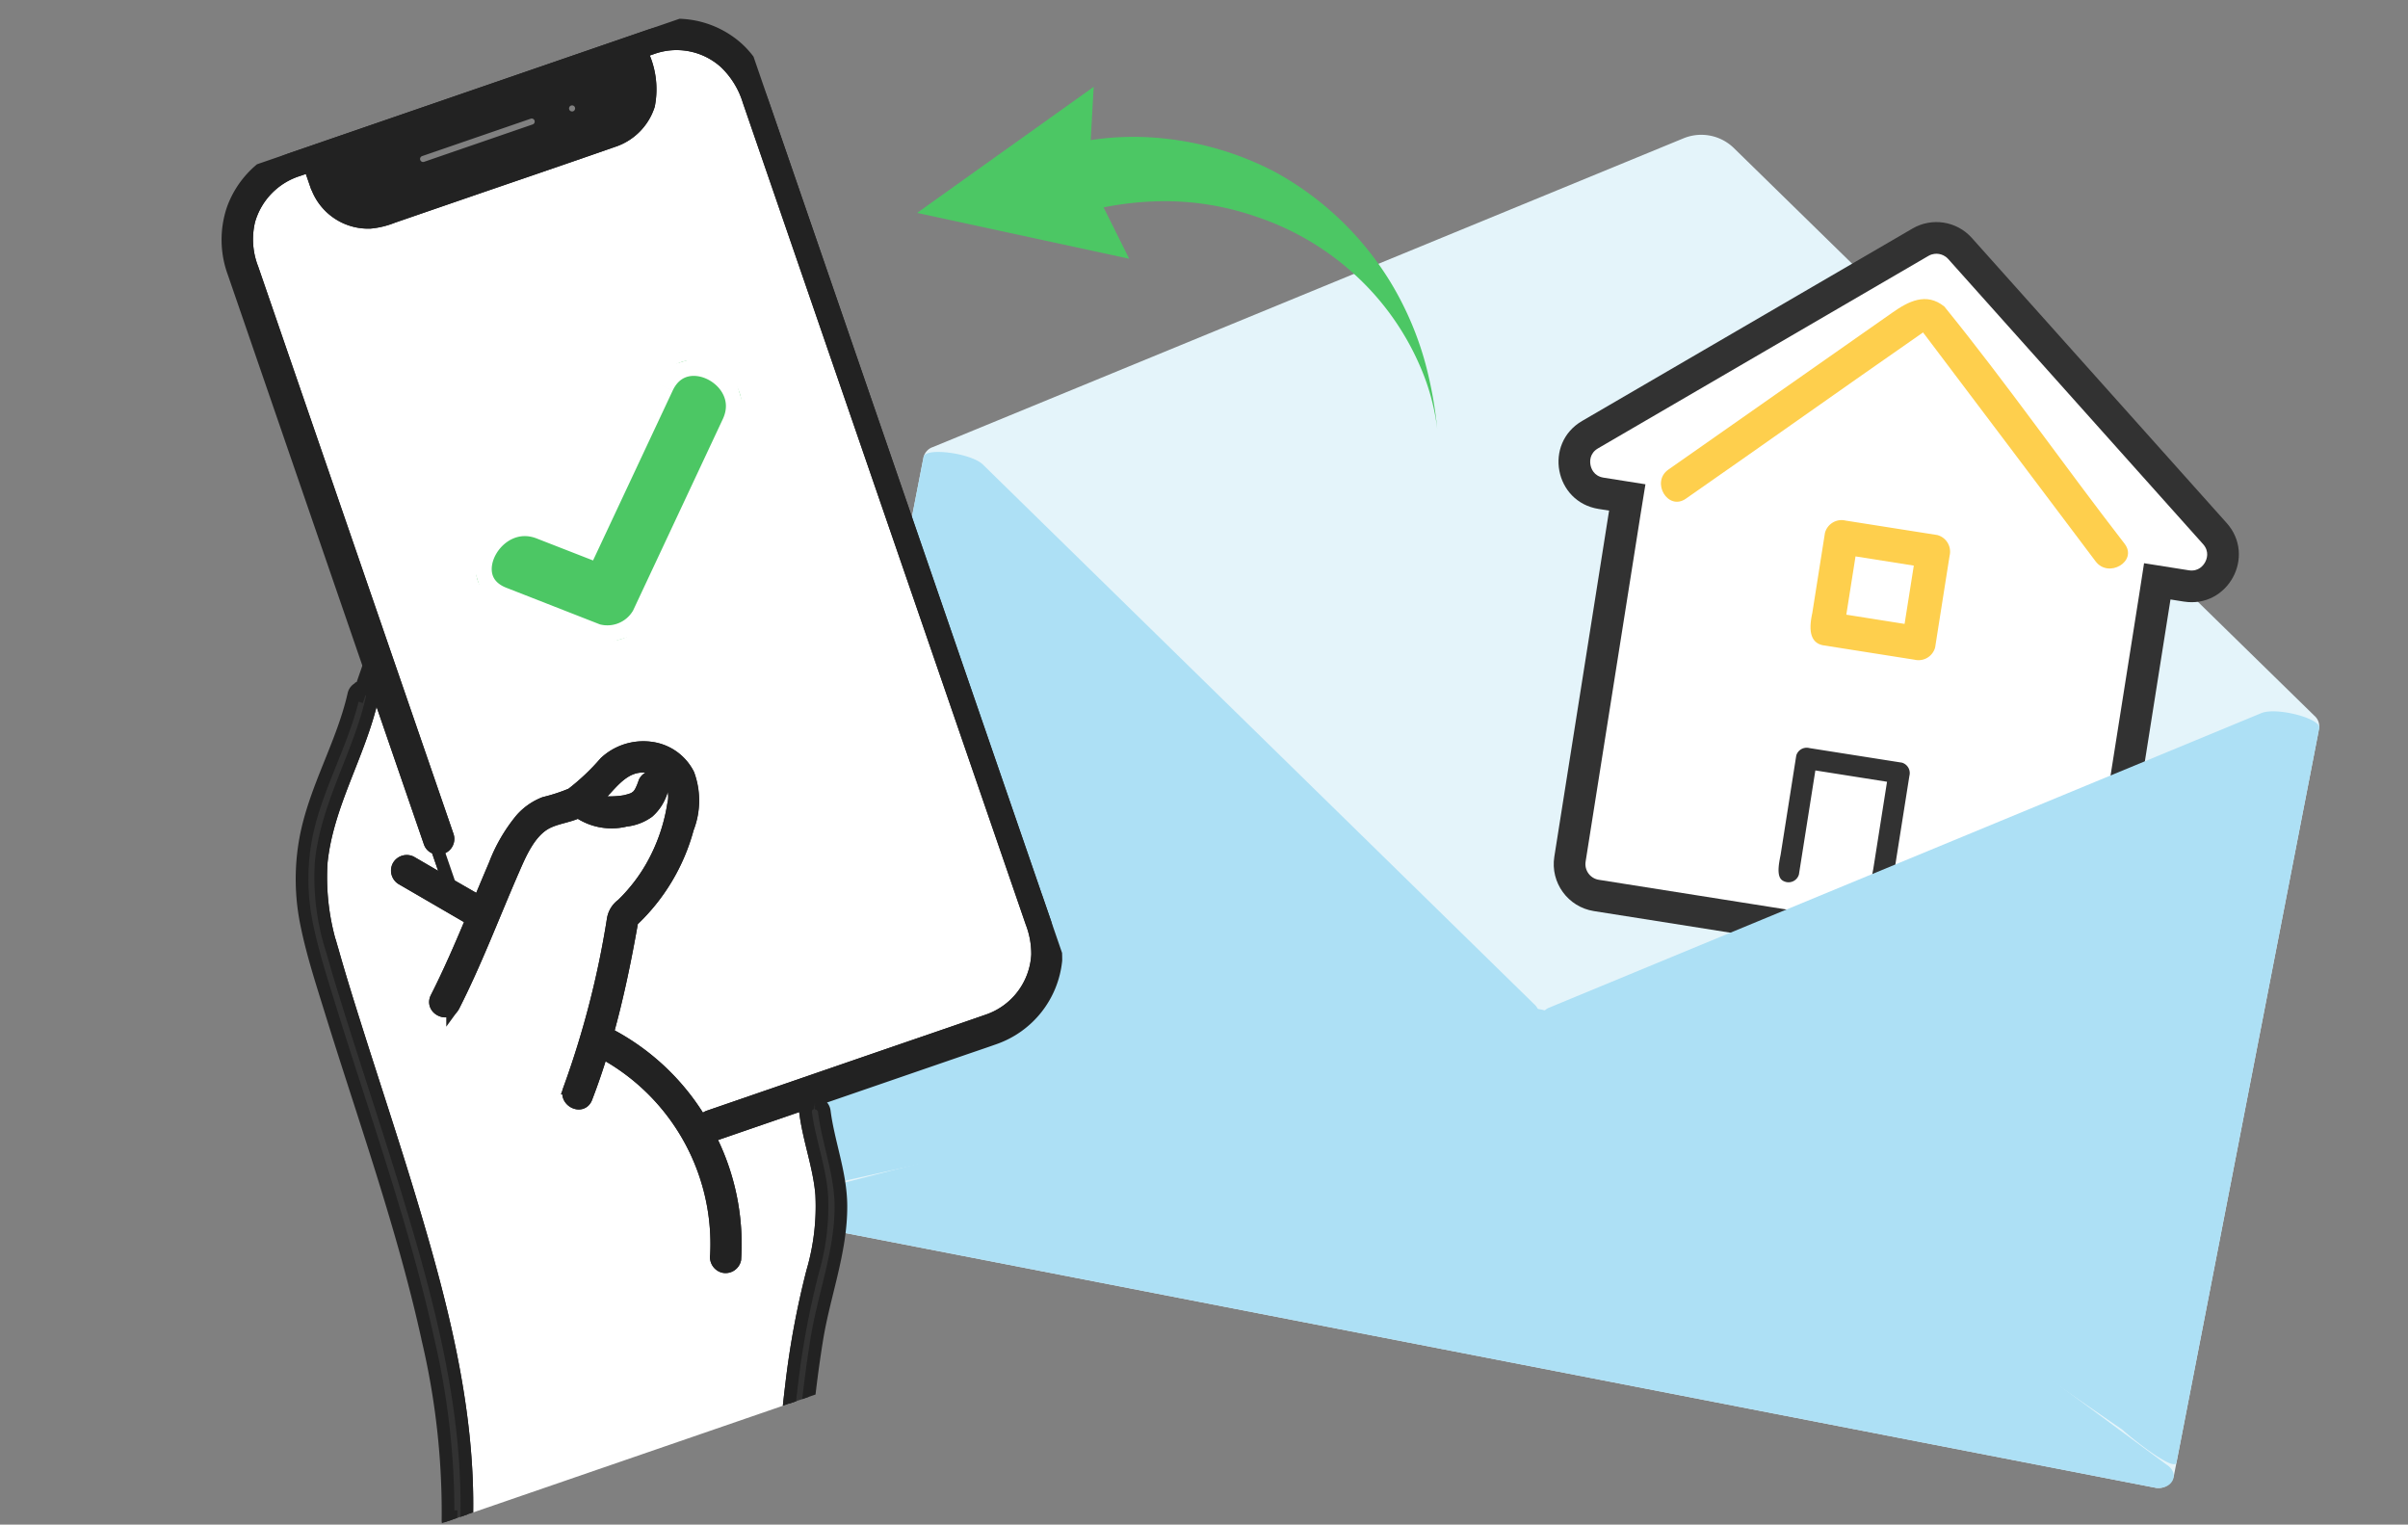
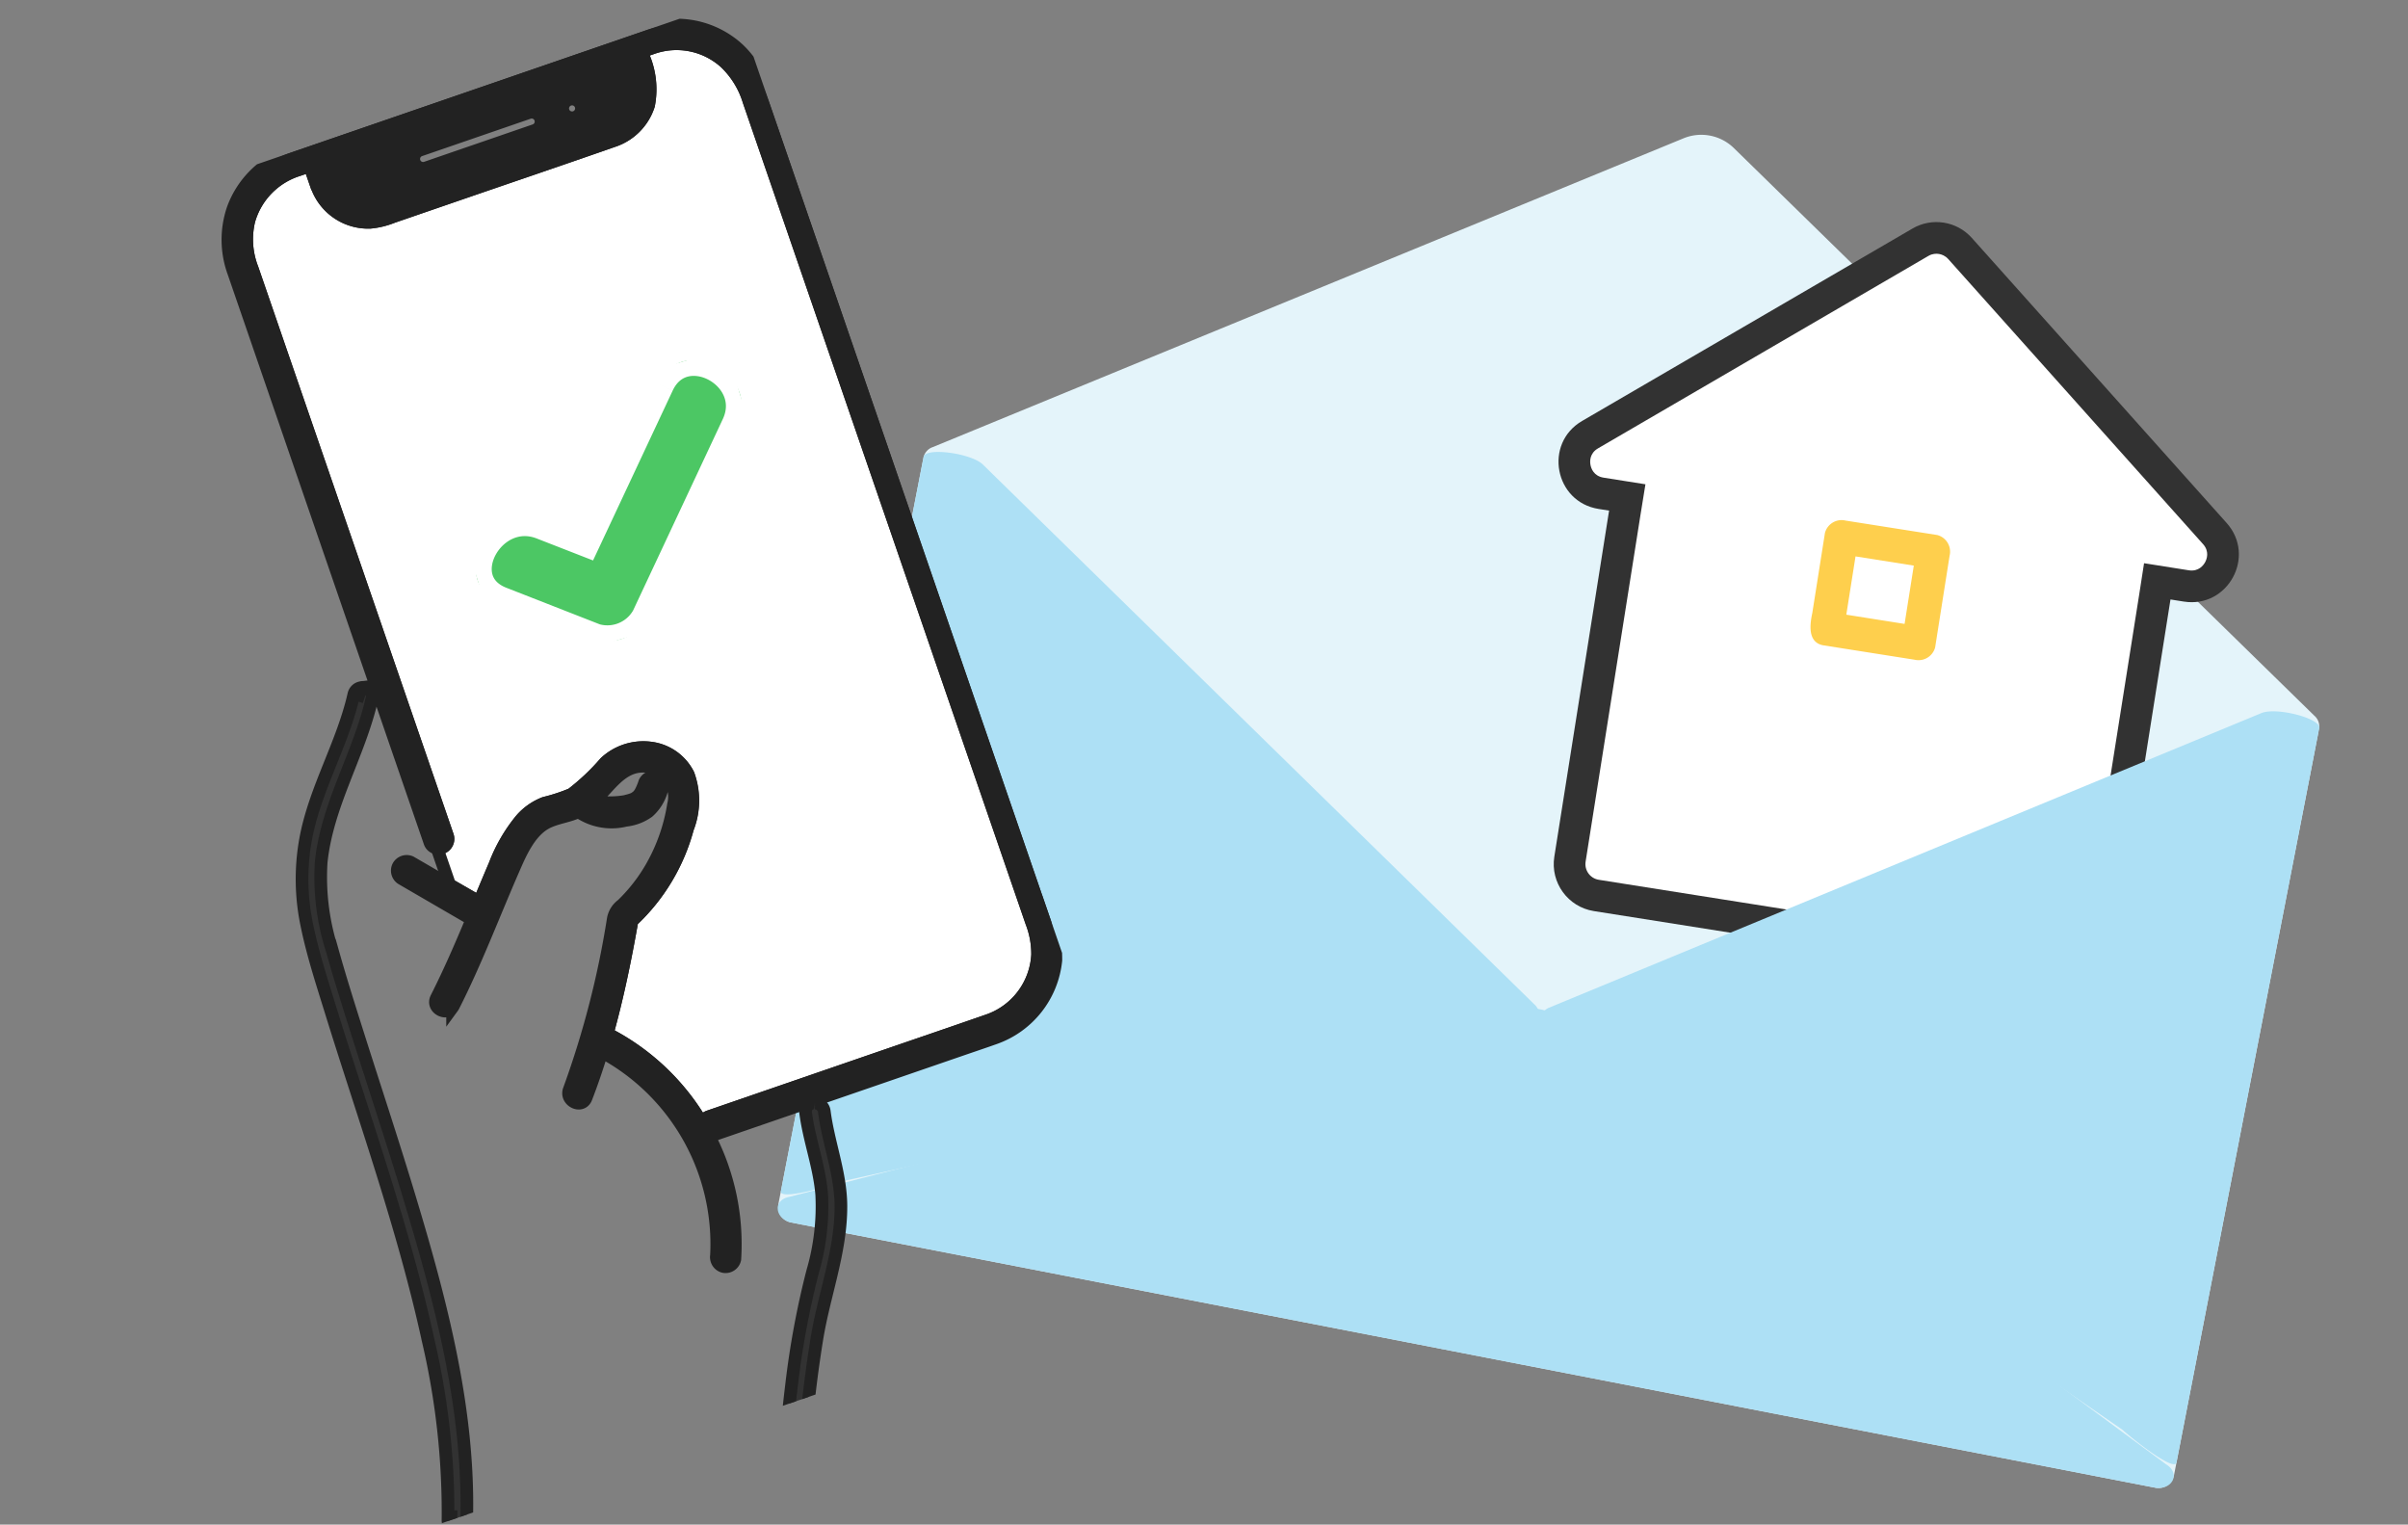
<svg xmlns="http://www.w3.org/2000/svg" width="151.992" height="96.216" viewBox="0 0 151.992 96.216">
  <rect x="0" y="0" width="151.992" height="96.216" fill="#808080" stroke="none" />
  <defs>
    <clipPath id="clip-path">
      <rect id="Rectangle_13349" data-name="Rectangle 13349" width="89.738" height="78.399" fill="none" />
    </clipPath>
    <clipPath id="clip-path-2">
      <rect id="Rectangle_18607" data-name="Rectangle 18607" width="49" height="84.887" fill="none" stroke="#222" stroke-width="0.8" />
    </clipPath>
    <clipPath id="clip-path-3">
      <rect id="Rectangle_18609" data-name="Rectangle 18609" width="19.27" height="15.616" fill="#4cc764" stroke="#fff" stroke-width="2" />
    </clipPath>
    <clipPath id="clip-path-4">
      <rect id="Rectangle_18610" data-name="Rectangle 18610" width="35.506" height="11.921" fill="#4cc764" />
    </clipPath>
  </defs>
  <g id="Group_81041" data-name="Group 81041" transform="translate(-298.504 -6560.01)">
    <g id="Group_50557" data-name="Group 50557" transform="translate(362.406 6560.01) rotate(11)" clip-path="url(#clip-path)">
      <path id="Path_367190" data-name="Path 367190" d="M89.732,29.526a.889.889,0,0,0-.451-.873L46.489.486a2.947,2.947,0,0,0-3.241,0L.457,28.653a.889.889,0,0,0-.451.873.925.925,0,0,0-.006.1V77.393A1.006,1.006,0,0,0,1.006,78.4H88.732a1.006,1.006,0,0,0,1.006-1.006V29.629a.928.928,0,0,0-.006-.1" transform="translate(0 0)" fill="#e4f4fa" />
      <path id="Path_367196" data-name="Path 367196" d="M3.738,46.416,44.363,28.673a.856.856,0,0,0,.129-1.492L3.738.325C2.826-.224,0-.035,0,.575V47.786c0,.61,2.826-.821,3.738-1.37" transform="translate(0 28.791)" fill="#ade0f5" />
      <path id="Path_367197" data-name="Path 367197" d="M.615,20.65,43.248.353a3.9,3.9,0,0,1,3.242,0l42.633,20.3c1.04.385.681,1.578-.474,1.578H1.089c-1.155,0-1.514-1.193-.474-1.578" transform="translate(0 56.171)" fill="#ade0f5" />
      <g id="Group_76394" data-name="Group 76394" transform="matrix(0.999, -0.035, 0.035, 0.999, -277.12, -3685.8)">
        <g id="Union_92" data-name="Union 92" transform="translate(185.782 3699.242)" fill="#fff">
          <path d="M 37.316 45.504 L 7.427 45.504 C 6.324 45.504 5.426 44.606 5.426 43.503 L 5.426 21.39 L 5.426 21.385 L 5.43 20.381 L 4.426 20.381 L 3.757 20.381 C 2.717 20.381 2.102 19.695 1.873 19.052 C 1.644 18.409 1.687 17.488 2.493 16.831 L 21.197 1.571 C 21.553 1.281 22.002 1.121 22.462 1.121 C 22.921 1.121 23.37 1.281 23.726 1.571 L 42.431 16.831 C 43.237 17.488 43.279 18.409 43.05 19.052 C 42.822 19.695 42.206 20.381 41.166 20.381 L 40.316 20.381 L 39.313 20.381 L 39.316 21.385 L 39.316 21.388 L 39.316 21.395 L 39.316 43.503 C 39.316 44.606 38.419 45.504 37.316 45.504 Z" stroke="none" />
          <path d="M 37.316 44.504 C 37.868 44.504 38.316 44.055 38.316 43.503 L 38.316 21.388 L 38.31 19.381 L 41.166 19.381 C 41.803 19.381 42.037 18.916 42.108 18.716 C 42.18 18.516 42.292 18.008 41.799 17.606 L 23.094 2.346 C 22.866 2.16 22.624 2.121 22.462 2.121 C 22.299 2.121 22.058 2.16 21.829 2.346 L 3.125 17.606 C 2.631 18.008 2.744 18.516 2.815 18.716 C 2.886 18.916 3.121 19.381 3.757 19.381 L 6.433 19.381 L 6.426 21.395 L 6.426 43.503 C 6.426 44.055 6.875 44.504 7.427 44.504 L 37.316 44.504 M 37.316 46.504 L 7.427 46.504 C 5.77 46.504 4.426 45.16 4.426 43.503 L 4.426 21.39 C 4.426 21.387 4.426 21.384 4.426 21.381 L 3.757 21.381 C 0.936 21.381 -0.326 17.84 1.86 16.056 L 20.565 0.797 C 21.669 -0.104 23.254 -0.104 24.358 0.797 L 43.063 16.056 C 45.249 17.84 43.987 21.381 41.166 21.381 L 40.316 21.381 C 40.316 21.384 40.316 21.387 40.316 21.39 L 40.316 43.503 C 40.316 45.16 38.973 46.504 37.316 46.504 Z" stroke="none" fill="#323232" />
        </g>
-         <path id="Path_367339" data-name="Path 367339" d="M8.044,1.076A1.086,1.086,0,0,0,6.972,0L1.075.52A1.086,1.086,0,0,0,0,1.591L.557,7.917c.039.8.086,1.958,1.151,1.965A1.081,1.081,0,0,0,2.779,8.81L2.232,2.562,6,2.232,6.454,7.4c.039.8.086,1.958,1.15,1.965A1.08,1.08,0,0,0,8.675,8.294Q8.36,4.685,8.044,1.076Z" transform="matrix(0.996, 0.087, -0.087, 0.996, 204.037, 3732.443)" fill="#323232" stroke="#fff" stroke-width="0.8" />
        <path id="Path_367340" data-name="Path 367340" d="M6.684,8.052l.742-.065A1.085,1.085,0,0,0,8.5,6.915Q8.243,4,7.987,1.075A1.086,1.086,0,0,0,6.915,0L1.075.514A1.087,1.087,0,0,0,0,1.586q.224,2.549.447,5.1C.471,7.427.6,8.542,1.587,8.5ZM6.269,5.945l-3.712.324q-.163-1.855-.325-3.712l3.712-.325Q6.107,4.089,6.269,5.945Z" transform="matrix(0.996, 0.087, -0.087, 0.996, 204.029, 3718.305)" fill="#fecf4d" />
-         <path id="Path_367341" data-name="Path 367341" d="M29.374,12C24.455,8.119,19.69,3.963,14.7.211c-1.339-.623-2.294.247-3.093,1.166Q5.943,7.9.277,14.413c-.9,1.037.609,2.56,1.516,1.516,3.98-4.552,7.923-9.155,11.9-13.694.172-.155-.023-.167.238,0Q20.9,7.866,27.859,13.516C28.921,14.377,30.448,12.869,29.374,12Z" transform="matrix(0.996, 0.087, -0.087, 0.996, 194.48, 3703.1)" fill="#fecf4d" />
      </g>
      <path id="Path_367195" data-name="Path 367195" d="M41.008,46.416.507,28.673a.856.856,0,0,1-.129-1.492L41.008.325c.911-.549,3.737-.359,3.737.25V47.786c0,.61-2.826-.821-3.738-1.37" transform="translate(44.993 28.791)" fill="#ade0f5" />
    </g>
    <g id="Group_76393" data-name="Group 76393" transform="translate(-11.496 443)">
      <g id="Group_76387" data-name="Group 76387" transform="translate(310 6132.963) rotate(-19)">
        <g id="Group_76386" data-name="Group 76386" clip-path="url(#clip-path-2)">
-           <path id="Path_384495" data-name="Path 384495" d="M30.912,116.878H24.578a.584.584,0,0,1-.267-.061H24.16a14.835,14.835,0,0,1-.985,7.918.594.594,0,0,1-.808.212.612.612,0,0,1-.212-.809,13.75,13.75,0,0,0-2.572-14.416.639.639,0,0,1-.074-.1c-.6.828-1.227,1.637-1.887,2.421-.491.582-1.323-.258-.835-.836.02-.023.038-.047.058-.071a57.605,57.605,0,0,0,6.07-9.2,1.416,1.416,0,0,1,.825-.667q.439-.2.858-.449A10.579,10.579,0,0,0,26.3,99.6a11.555,11.555,0,0,0,2.56-3.244,2.069,2.069,0,0,0,.254-1.713,2.014,2.014,0,0,0-1.164-1.17c-1.132-.461-2.1.167-3.075.686-.2.108-.412.21-.624.3.014.014.028.028.043.041l.072.057a3.175,3.175,0,0,0,.5.282l.074.032.119.045q.157.057.316.1a5.477,5.477,0,0,0,.567.133l.138.022.044,0c.095.009.189.017.285.017.052,0,.1,0,.154,0H26.6l.031-.008a1.992,1.992,0,0,0,.238-.067l.041-.021c.037-.021.075-.042.111-.065.008-.005.077-.059.08-.059.025-.021.05-.043.073-.065a4.008,4.008,0,0,0,.427-.486.6.6,0,0,1,.835,0,.611.611,0,0,1,0,.836,2.829,2.829,0,0,1-1.235,1,2.973,2.973,0,0,1-1.522.047,3.678,3.678,0,0,1-2.595-1.425.6.6,0,0,1-.028-.061c-.688.079-1.363-.086-2.05-.012-1.257.135-2.3,1.317-3.1,2.19-2.1,2.289-4.087,4.689-6.322,6.851a.67.67,0,0,1-.069.055c-.545.4-1.291-.382-.766-.891,1.3-1.259,2.522-2.6,3.728-3.951h0l-.414-.479-2.9-3.354a.6.6,0,0,1,0-.835.6.6,0,0,1,.835,0l.415.479L13.85,96.54V94.088a.534.534,0,0,1-.306-.5V81.8l-.909,1.156a.569.569,0,0,1,.418.863c-1.918,3.09-4.855,5.4-6.4,8.728a15.03,15.03,0,0,0-1.158,5.532c-.1,1.783-.149,3.572-.194,5.358-.09,3.62-.13,7.242-.267,10.861-.262,6.85-.773,13.921-3.185,20.4a.635.635,0,0,1-1.117.121L0,136.7H23.5l.212-.6a.649.649,0,0,1-.577-.9c.276-.608.563-1.211.855-1.812a53.63,53.63,0,0,1,3.578-6.315,14.679,14.679,0,0,0,2.124-4.41c.438-1.708.368-3.5.724-5.224a.525.525,0,0,1,.752-.376v-.186Z" transform="translate(0 -49.58)" fill="#fff" stroke="#222" stroke-width="0.8" />
          <path id="Path_384496" data-name="Path 384496" d="M61.3,170.377c.007.044.009.088.016.132h.152a.508.508,0,0,1-.167-.132" transform="translate(-37.156 -103.271)" fill="#fff" stroke="#222" stroke-width="0.8" />
          <path id="Path_384497" data-name="Path 384497" d="M68.51,5.377A4.583,4.583,0,0,0,64.429,3h-.724a5.234,5.234,0,0,1-.652,3.338,3.5,3.5,0,0,1-2.871,1.4c-3.349.017-6.7,0-10.049,0H45.489a5.087,5.087,0,0,1-1.451-.133A3.439,3.439,0,0,1,41.6,4.481a.662.662,0,0,1-.013-.135V3H40.82a4.69,4.69,0,0,0-3.994,2.016A5.092,5.092,0,0,0,36.04,7.95V45.825a.589.589,0,0,1-.876.5v2.451l1.411,1.631q.848-.956,1.7-1.9a10.184,10.184,0,0,1,2.5-2.162,3.747,3.747,0,0,1,1.725-.492,10.985,10.985,0,0,0,1.8.026,14.218,14.218,0,0,0,2.654-1.2,3.525,3.525,0,0,1,3.006.065,3.084,3.084,0,0,1,1.7,2.348,4.8,4.8,0,0,1-1.145,3.2A12.4,12.4,0,0,1,45.3,54.674c-1.189,2.149-2.444,4.268-3.841,6.288a.554.554,0,0,1,.271.165,14.663,14.663,0,0,1,3.62,7.2.538.538,0,0,1,.539-.39H57.223c2.412,0,4.824.008,7.235,0a4.653,4.653,0,0,0,4.355-2.906,5.537,5.537,0,0,0,.314-2.063V8.15a5.624,5.624,0,0,0-.617-2.772" transform="translate(-21.314 -1.82)" fill="#fff" stroke="#222" stroke-width="0.8" />
          <path id="Path_384498" data-name="Path 384498" d="M65.251,59.661V7.542c0-1.8,0-3.558-1.117-5.118A5.767,5.767,0,0,0,59.4,0c-.716,0-1.432,0-2.148,0H38.013c-.769,0-1.538,0-2.308,0a5.861,5.861,0,0,0-4.639,2.169A6.017,6.017,0,0,0,29.8,5.994V32.217l.969-1.233L29.8,32.217V44a.534.534,0,0,0,.306.5v0a.589.589,0,0,0,.876-.5V6.13A5.091,5.091,0,0,1,31.768,3.2a4.69,4.69,0,0,1,3.993-2.015h.766V2.526a.635.635,0,0,0,.014.135,3.44,3.44,0,0,0,2.438,3.128,5.084,5.084,0,0,0,1.451.133h4.644c3.35,0,6.7.017,10.05,0A3.5,3.5,0,0,0,58,4.521a5.232,5.232,0,0,0,.652-3.338h.723a4.582,4.582,0,0,1,4.082,2.375,5.622,5.622,0,0,1,.617,2.772V61.148a5.547,5.547,0,0,1-.314,2.064A4.653,4.653,0,0,1,59.4,66.117c-2.412.009-4.823,0-7.235,0H40.834a.538.538,0,0,0-.539.39,14.662,14.662,0,0,0-3.62-7.2.557.557,0,0,0-.271-.165c1.4-2.02,2.652-4.14,3.841-6.288a12.394,12.394,0,0,0,5.225-4.383,4.792,4.792,0,0,0,1.145-3.2,3.082,3.082,0,0,0-1.7-2.347,3.524,3.524,0,0,0-3.006-.065,14.226,14.226,0,0,1-2.653,1.2,10.985,10.985,0,0,1-1.8-.026,3.753,3.753,0,0,0-1.725.492,10.2,10.2,0,0,0-2.5,2.162c-.572.63-1.137,1.267-1.7,1.9L30.106,46.96v0l-1.446-1.672-.415-.479a.6.6,0,0,0-.835,0,.6.6,0,0,0,0,.835L30.311,49l.415.479h0C29.52,50.831,28.3,52.17,27,53.43c-.525.508.221,1.293.766.891a.674.674,0,0,0,.069-.055c2.235-2.162,4.221-4.562,6.322-6.851.8-.873,1.848-2.055,3.105-2.191.687-.074,1.362.091,2.05.012.009.02.016.041.028.061a3.679,3.679,0,0,0,2.6,1.425,2.976,2.976,0,0,0,1.521-.048,2.823,2.823,0,0,0,1.235-1,.61.61,0,0,0,0-.835.594.594,0,0,0-.835,0,4.1,4.1,0,0,1-.426.486l-.074.065s-.072.054-.08.059c-.036.023-.074.044-.111.065l-.041.02a1.993,1.993,0,0,1-.238.067l-.031.008h-.039c-.052,0-.1,0-.154,0-.1,0-.19-.008-.285-.017l-.044,0-.138-.022a5.573,5.573,0,0,1-.566-.133q-.16-.047-.317-.1l-.119-.045-.074-.032a3.178,3.178,0,0,1-.5-.282l-.072-.057L40.5,44.88c.212-.095.421-.2.624-.3.976-.519,1.943-1.147,3.075-.685a2.012,2.012,0,0,1,1.164,1.17,2.069,2.069,0,0,1-.254,1.713,11.555,11.555,0,0,1-2.56,3.244,10.62,10.62,0,0,1-1.7,1.224q-.419.243-.859.449a1.413,1.413,0,0,0-.825.667,57.587,57.587,0,0,1-6.07,9.2l-.058.071c-.487.578.345,1.418.835.835.661-.784,1.286-1.593,1.887-2.421a.639.639,0,0,0,.074.1A13.751,13.751,0,0,1,38.412,74.56a.612.612,0,0,0,.212.808.6.6,0,0,0,.808-.212,14.837,14.837,0,0,0,.985-7.918h0c-.006-.044-.009-.088-.016-.132a.511.511,0,0,0,.167.132h0a.584.584,0,0,0,.267.061h6.588v0h9.809c.747,0,1.494.007,2.241,0a5.826,5.826,0,0,0,5.264-3.391,10.047,10.047,0,0,0,.514-4.246M50.683,3.687H43.435a.591.591,0,0,1,0-1.182h7.248a.591.591,0,0,1,0,1.182m2.681.046a.591.591,0,0,1,0-1.182.591.591,0,0,1,0,1.182" transform="translate(-16.256 0)" fill="#222" stroke="#222" stroke-width="0.8" />
          <path id="Path_384499" data-name="Path 384499" d="M13.662,84.714l-.554.705.554-.705a.557.557,0,0,0-.6.266c-1.706,2.749-4.274,4.837-5.86,7.663a14.084,14.084,0,0,0-1.682,5.164c-.233,1.8-.264,3.63-.321,5.444-.229,7.271-.119,14.577-.969,21.814a47.585,47.585,0,0,1-2.495,11.075.5.5,0,0,0,.022.435l.359-.931-.359.931a.635.635,0,0,0,1.117-.121c2.412-6.478,2.922-13.549,3.184-20.4.139-3.619.178-7.24.268-10.861.044-1.786.09-3.574.194-5.358A15.022,15.022,0,0,1,7.675,94.3c1.549-3.33,4.487-5.638,6.4-8.728a.569.569,0,0,0-.418-.863" transform="translate(-1.026 -51.341)" fill="#323232" stroke="#222" stroke-width="0.8" />
          <path id="Path_384500" data-name="Path 384500" d="M66.675,171.263v0a.525.525,0,0,0-.752.376c-.356,1.725-.286,3.516-.724,5.224a14.672,14.672,0,0,1-2.124,4.41,53.774,53.774,0,0,0-3.578,6.315c-.291.6-.579,1.2-.855,1.812a.649.649,0,0,0,.577.9l.288-.812-.288.812a.472.472,0,0,0,.443-.306q1.06-2.338,2.275-4.606c1.349-2.513,3.258-4.739,4.179-7.466.654-1.936.537-3.989.946-5.971a.6.6,0,0,0-.387-.69" transform="translate(-35.509 -103.779)" fill="#323232" stroke="#222" stroke-width="0.8" />
        </g>
      </g>
      <g id="Group_76391" data-name="Group 76391" transform="translate(337.396 6144.627) rotate(-17)">
        <g id="Group_76390" data-name="Group 76390" transform="translate(0 0)" clip-path="url(#clip-path-3)">
          <path id="Path_384502" data-name="Path 384502" d="M14.528.9,7.218,8.984,4.959,7.2C2.145,4.968-1.869,8.93.974,11.181l4.581,3.627a2.875,2.875,0,0,0,3.986,0l8.973-9.926C20.94,2.2,16.966-1.8,14.528.9" transform="translate(0 0)" fill="#4cc764" stroke="#fff" stroke-width="2" />
        </g>
      </g>
    </g>
    <g id="Group_76397" data-name="Group 76397" transform="translate(388.572 6588.451) rotate(-155)">
      <g id="Group_76396" data-name="Group 76396" clip-path="url(#clip-path-4)">
-         <path id="Path_384503" data-name="Path 384503" d="M35.506,0,22.152,3.035l2.834,2.253a19.712,19.712,0,0,1-3.029,1.84,17.528,17.528,0,0,1-5.889,1.694A17.328,17.328,0,0,1,7.179,7.536a16.868,16.868,0,0,1-4.546-2.9A14.16,14.16,0,0,1,0,1.534,25.9,25.9,0,0,0,2.367,4.889a20.077,20.077,0,0,0,4.2,3.769,19.51,19.51,0,0,0,9.569,3.231,19.467,19.467,0,0,0,7.334-1.083,18,18,0,0,0,4.047-2.011l1.251,3.126Z" fill="#4cc764" />
-       </g>
+         </g>
    </g>
  </g>
</svg>